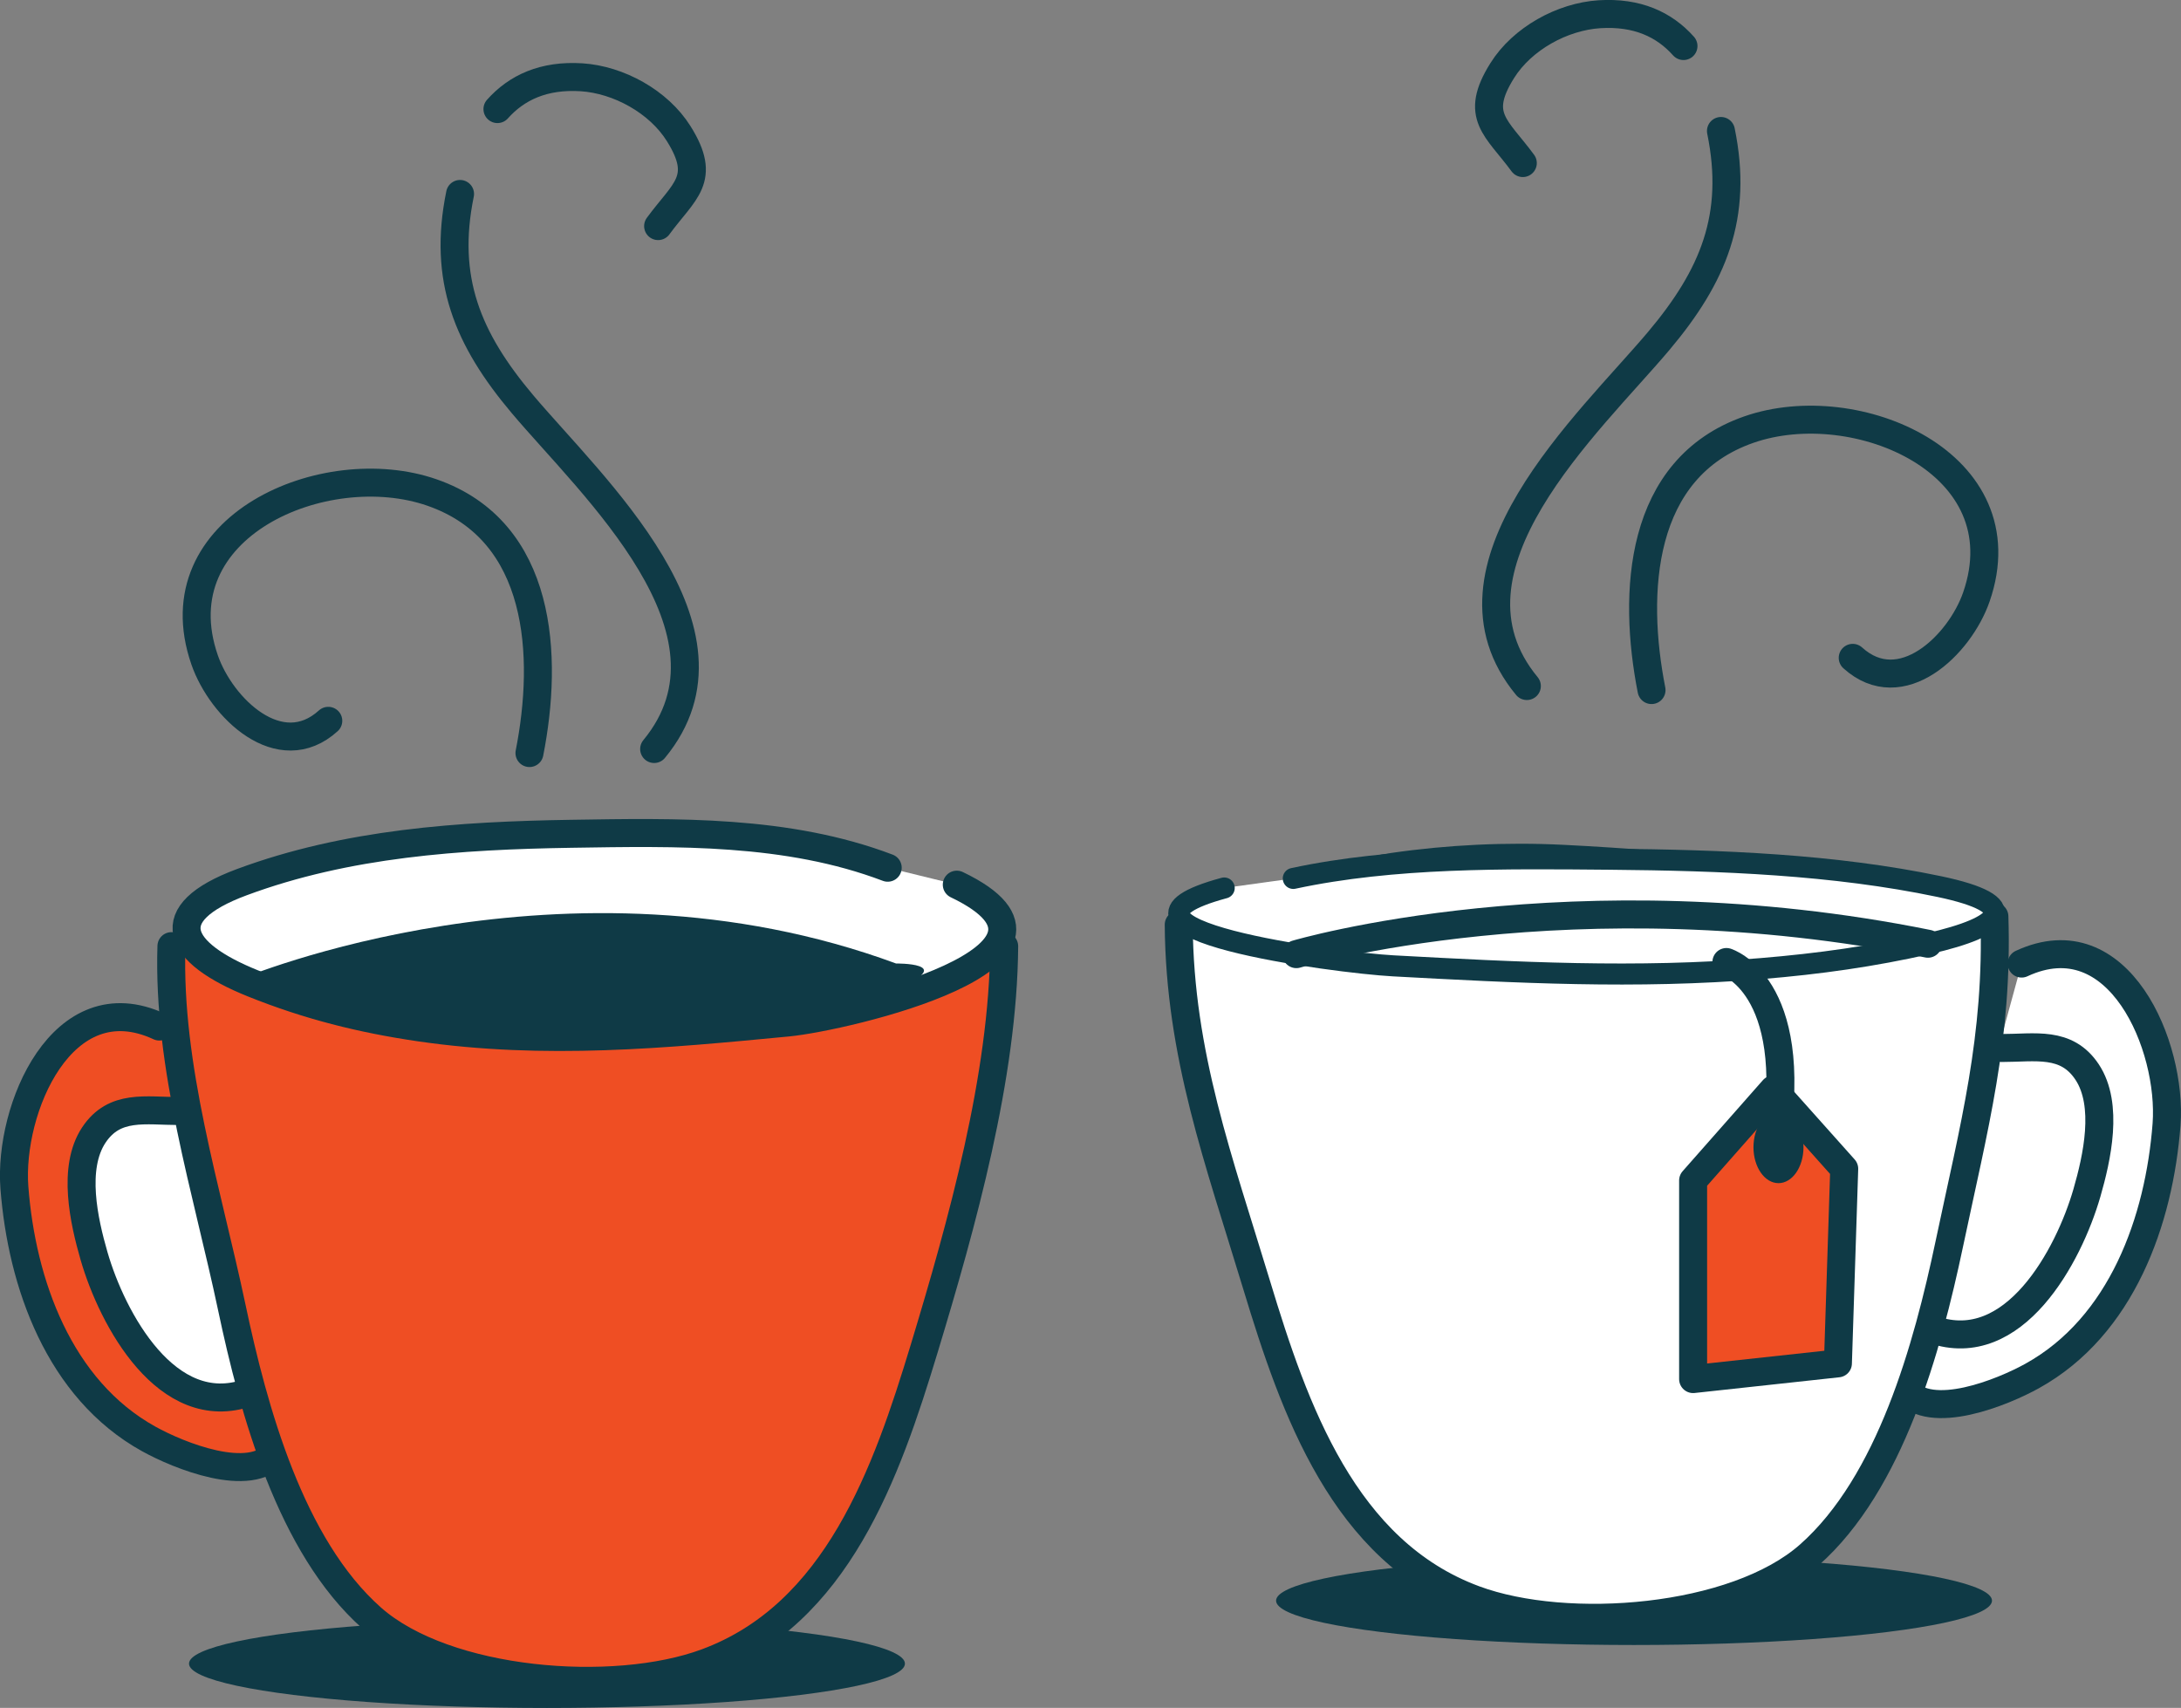
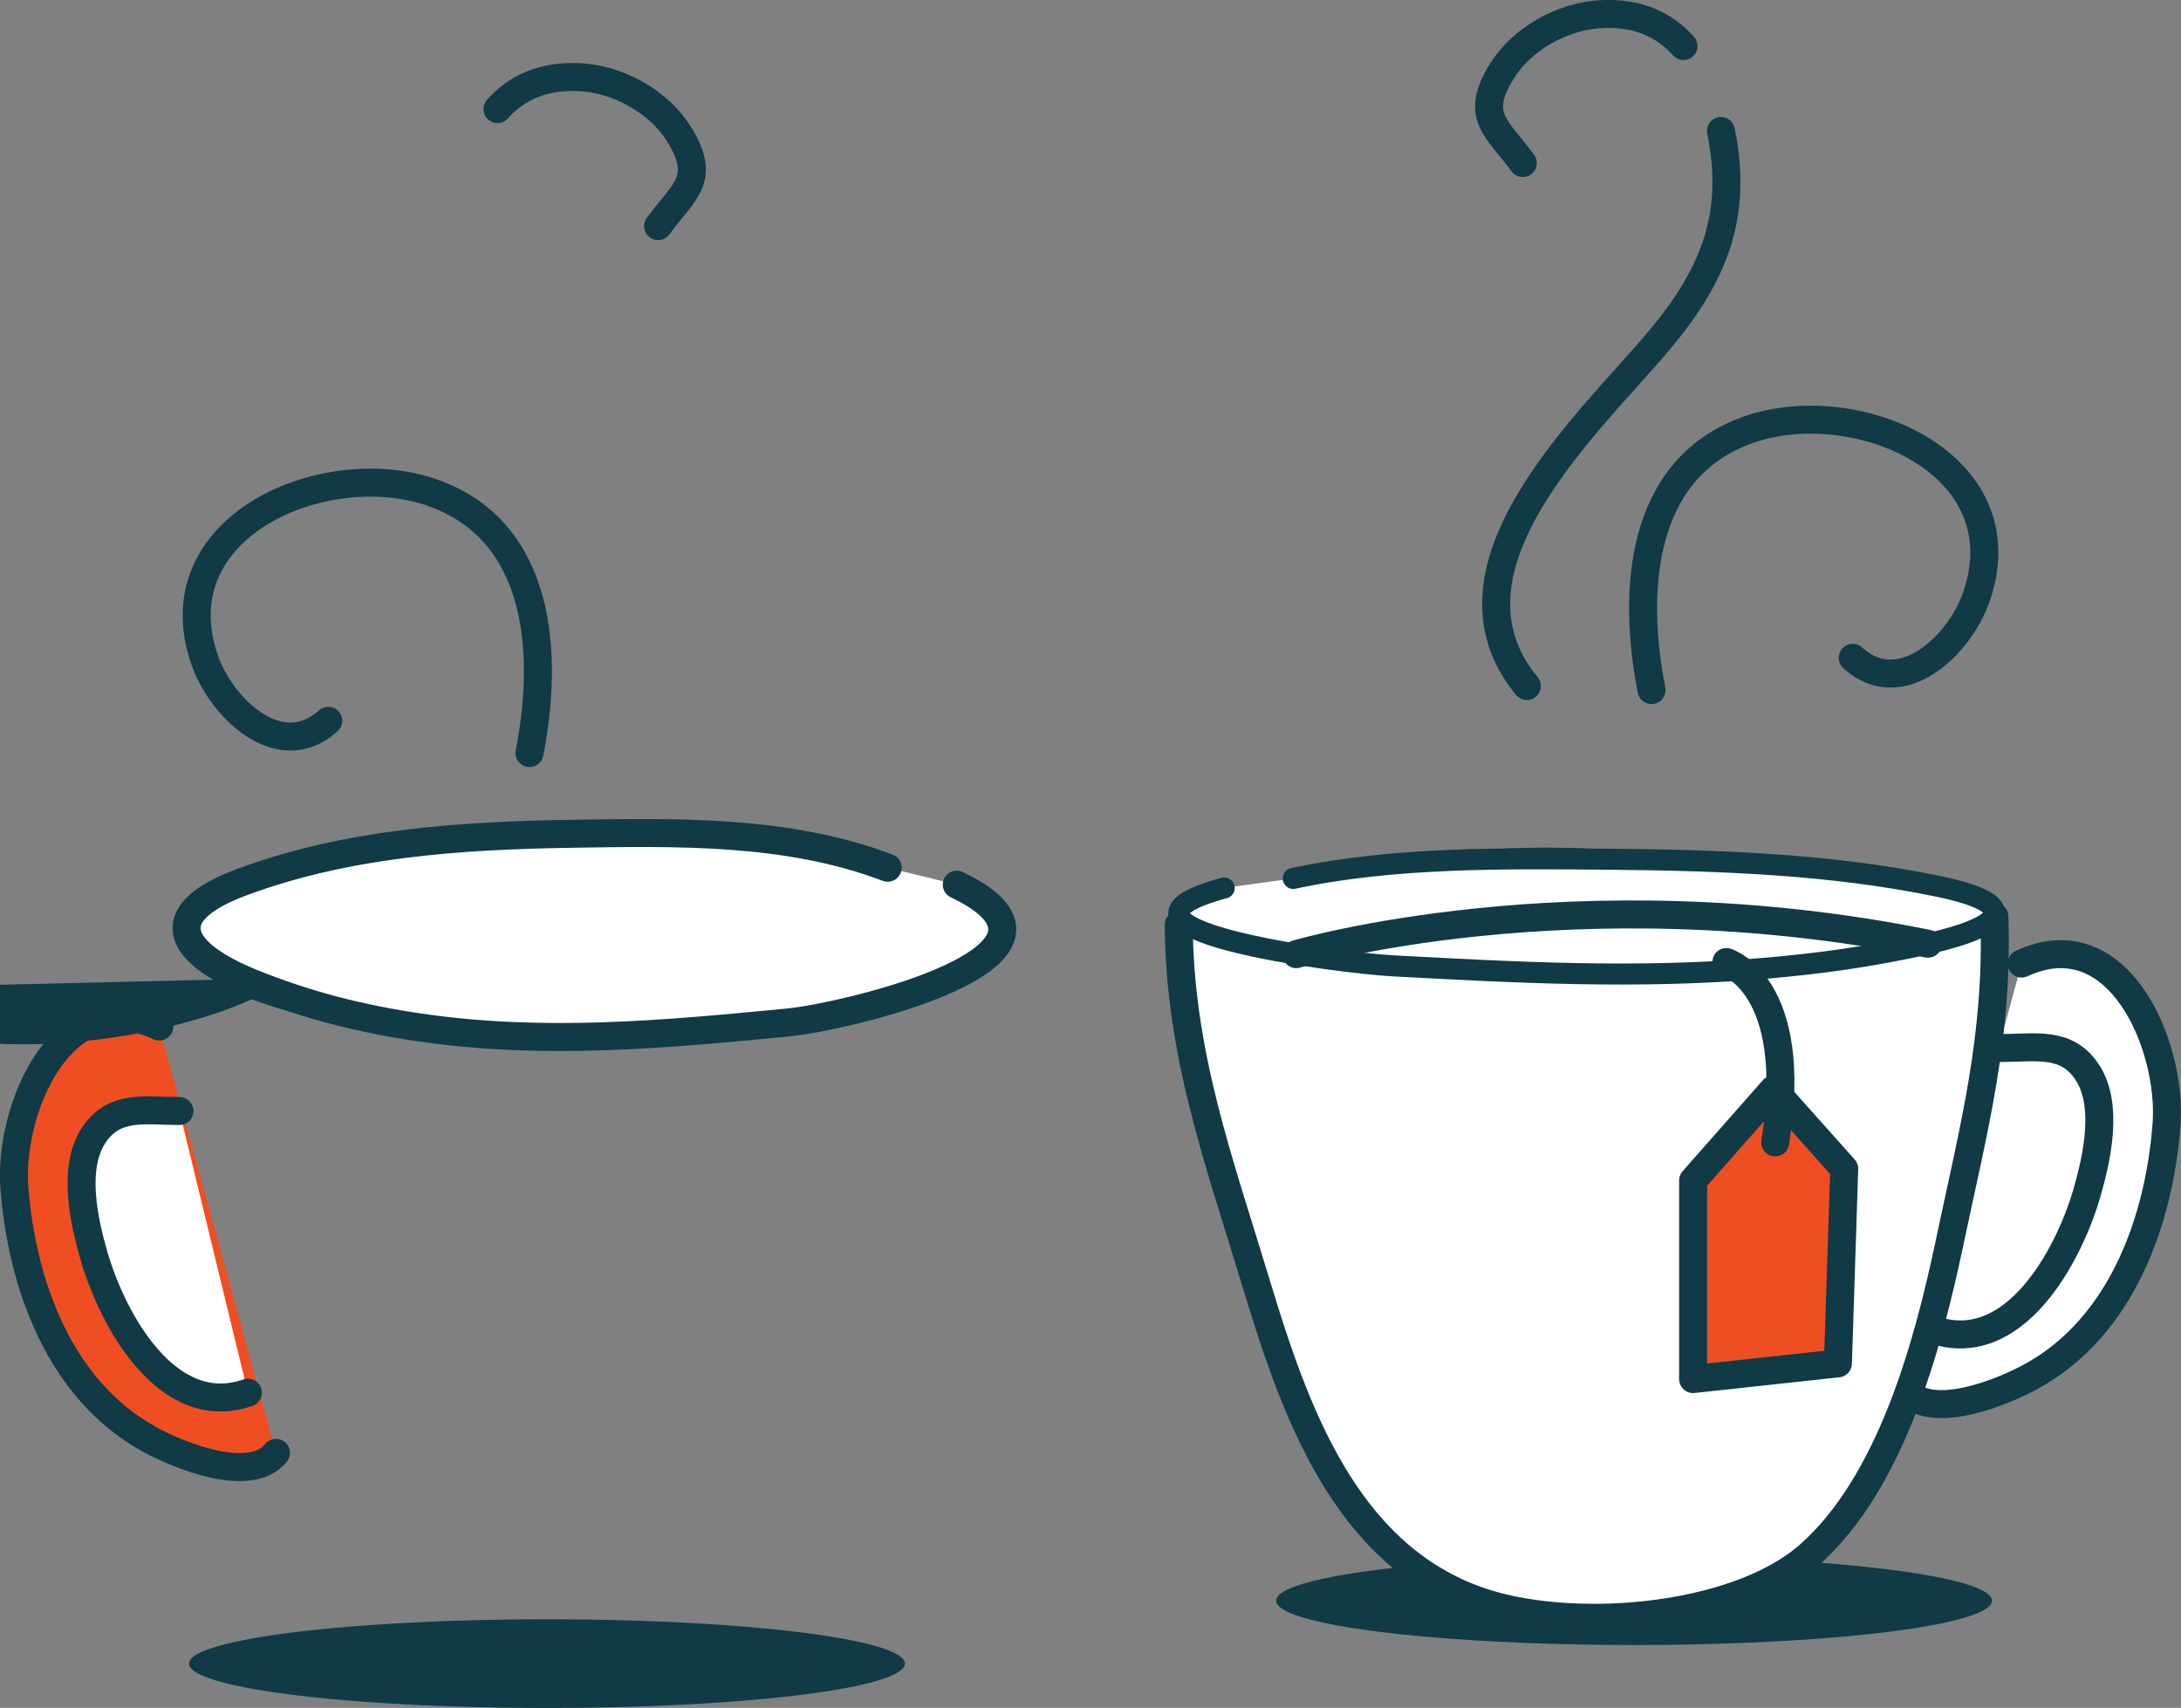
<svg xmlns="http://www.w3.org/2000/svg" id="Capa_2" viewBox="0 0 307.87 241.11">
  <rect x="0" y="0" width="307.87" height="241.11" fill="#808080" stroke="none" />
  <defs>
    <style>      .cls-1 {        fill: #ef4e23;      }      .cls-1, .cls-2, .cls-3, .cls-4 {        stroke: #0f3a46;        stroke-linecap: round;        stroke-linejoin: round;      }      .cls-1, .cls-2, .cls-4 {        stroke-width: 3.95px;      }      .cls-2, .cls-3 {        fill: #fff;      }      .cls-3 {        stroke-width: 2.97px;      }      .cls-4 {        fill: none;      }      .cls-5 {        fill: #0f3a46;      }    </style>
  </defs>
  <g id="Capa_1-2" data-name="Capa_1">
    <g>
      <g>
        <ellipse class="cls-5" cx="77.21" cy="234.86" rx="50.53" ry="6.26" />
        <path class="cls-2" d="M33.94,138.22s20.85-3.71,39.38-6.49c18.53-2.78,32.43,0,41.23.93,8.8.93,16.21,5.56,16.21,5.56,0,0-15.75,8.34-50.5,7.41-34.75-.93-46.33-7.41-46.33-7.41Z" />
        <g>
          <path class="cls-1" d="M22.49,144.92c-13.73-6.37-21.29,11.69-20.46,22.71,1.03,13.53,6.3,28.49,18.97,35.51,4.16,2.31,14.33,6.47,17.96,1.97" />
-           <path class="cls-2" d="M34.42,136.41c16.97-3.37,35.17-5.39,52.83-6.27,7.98-.4,16.19,0,23.96,1.13,7.22,1.05,13.1,4.31,19.75,6.28" />
          <path class="cls-2" d="M25.33,156.85c-4.77,0-9.16-1.01-12.08,3.38-3.09,4.65-1.39,12.18.02,17.07,2.58,8.94,10.31,23.27,21.72,19.31" />
          <path class="cls-4" d="M74.74,106.31c2.69-13.65,1.88-31.34-13.76-36.78-15.11-5.26-38.62,4.76-32.1,23.62,2.35,6.8,10.63,14.8,17.46,8.61" />
          <path class="cls-4" d="M70.22,15.4c2.71-3.04,6.53-4.83,11.88-4.49,5.22.34,10.87,3.43,13.7,7.95,4.05,6.45.78,8.04-2.9,13.06" />
-           <path class="cls-4" d="M92.34,105.74c13.77-16.67-8.83-37.1-18.61-48.71-7.72-9.17-11.25-17.62-8.79-29.65" />
-           <path class="cls-1" d="M24.2,133.57c-.55,17.12,5.01,34.39,8.52,51,3.07,14.53,8.29,33.7,19.74,43.84,10.45,9.26,34.17,11.14,47.27,6.29,18.44-6.82,25.42-26.8,30.73-44.32,5.35-17.67,11.16-38.43,11.29-56.8" />
          <path class="cls-2" d="M135.06,124.89c21.06,10.09-15.77,18.68-23.84,19.46-17.37,1.67-34.31,3.27-51.96.7-8.22-1.2-15.74-3.08-23.55-6.22-10.74-4.32-13.53-9.85-1.58-14.29,14.86-5.52,30.76-6.58,46.47-6.83,14.92-.23,30.54-.59,44.71,4.79" />
        </g>
-         <path class="cls-5" d="M33.94,138.22s45.93-19.4,92.55-2.2c0,0,8.49-.1.55,3.31-7.94,3.42-22.47,6.73-36.45,5.71-13.98-1.02-57.37.67-56.65-6.83Z" />
+         <path class="cls-5" d="M33.94,138.22c0,0,8.49-.1.55,3.31-7.94,3.42-22.47,6.73-36.45,5.71-13.98-1.02-57.37.67-56.65-6.83Z" />
      </g>
      <g>
        <ellipse class="cls-5" cx="230.66" cy="225.97" rx="50.53" ry="6.26" />
        <path class="cls-2" d="M273.93,129.33s-20.85-3.71-39.38-6.49c-18.53-2.78-32.43,0-41.23.93-8.8.93-16.21,5.56-16.21,5.56,0,0,15.75,8.34,50.5,7.41,34.75-.93,46.33-7.41,46.33-7.41Z" />
        <g>
          <path class="cls-2" d="M285.37,136.03c13.73-6.37,21.29,11.69,20.46,22.71-1.03,13.53-6.3,28.49-18.97,35.51-4.16,2.31-14.33,6.47-17.96,1.97" />
-           <path class="cls-2" d="M273.45,127.51c-16.97-3.37-35.17-5.39-52.83-6.27-7.98-.4-16.19,0-23.96,1.13-7.22,1.05-13.1,4.31-19.75,6.28" />
          <path class="cls-2" d="M282.53,147.95c4.77,0,9.16-1.01,12.08,3.38,3.09,4.65,1.39,12.18-.02,17.07-2.58,8.94-10.31,23.27-21.72,19.31" />
          <path class="cls-4" d="M233.13,97.42c-2.69-13.65-1.88-31.34,13.76-36.78,15.11-5.26,38.62,4.76,32.1,23.62-2.35,6.8-10.63,14.8-17.46,8.61" />
          <path class="cls-4" d="M237.64,6.5c-2.71-3.04-6.53-4.83-11.88-4.49-5.22.34-10.87,3.43-13.7,7.95-4.05,6.45-.78,8.04,2.9,13.06" />
          <path class="cls-4" d="M215.53,96.85c-13.77-16.67,8.83-37.1,18.61-48.71,7.72-9.17,11.25-17.62,8.79-29.65" />
          <path class="cls-2" d="M281.53,129.38c.55,17.12-2.88,29.69-6.38,46.29-3.07,14.53-8.29,33.7-19.74,43.84-10.45,9.26-34.17,11.14-47.27,6.29-18.44-6.82-25.42-26.8-30.73-44.32-5.35-17.67-10.89-32.58-11.02-50.94" />
          <path class="cls-3" d="M172.81,125.36c-21.06,5.7,15.77,10.55,23.84,10.99,17.37.94,34.31,1.85,51.96.39,8.22-.68,15.74-1.74,23.55-3.51,10.74-2.44,13.53-5.56,1.58-8.07-14.86-3.12-30.76-3.72-46.47-3.86-14.92-.13-30.54-.33-44.71,2.71" />
        </g>
      </g>
      <path class="cls-4" d="M182.99,134.7s39.15-11.57,89.16-1.47" />
      <g>
        <polygon class="cls-1" points="250.33 153.8 239 166.65 239 194.69 259.44 192.47 260.33 165 250.33 153.8" />
        <path class="cls-4" d="M243.7,135.81s10.44,3.24,6.89,25.46" />
-         <ellipse class="cls-5" cx="251.05" cy="161.96" rx="3.53" ry="5.07" />
      </g>
    </g>
  </g>
</svg>